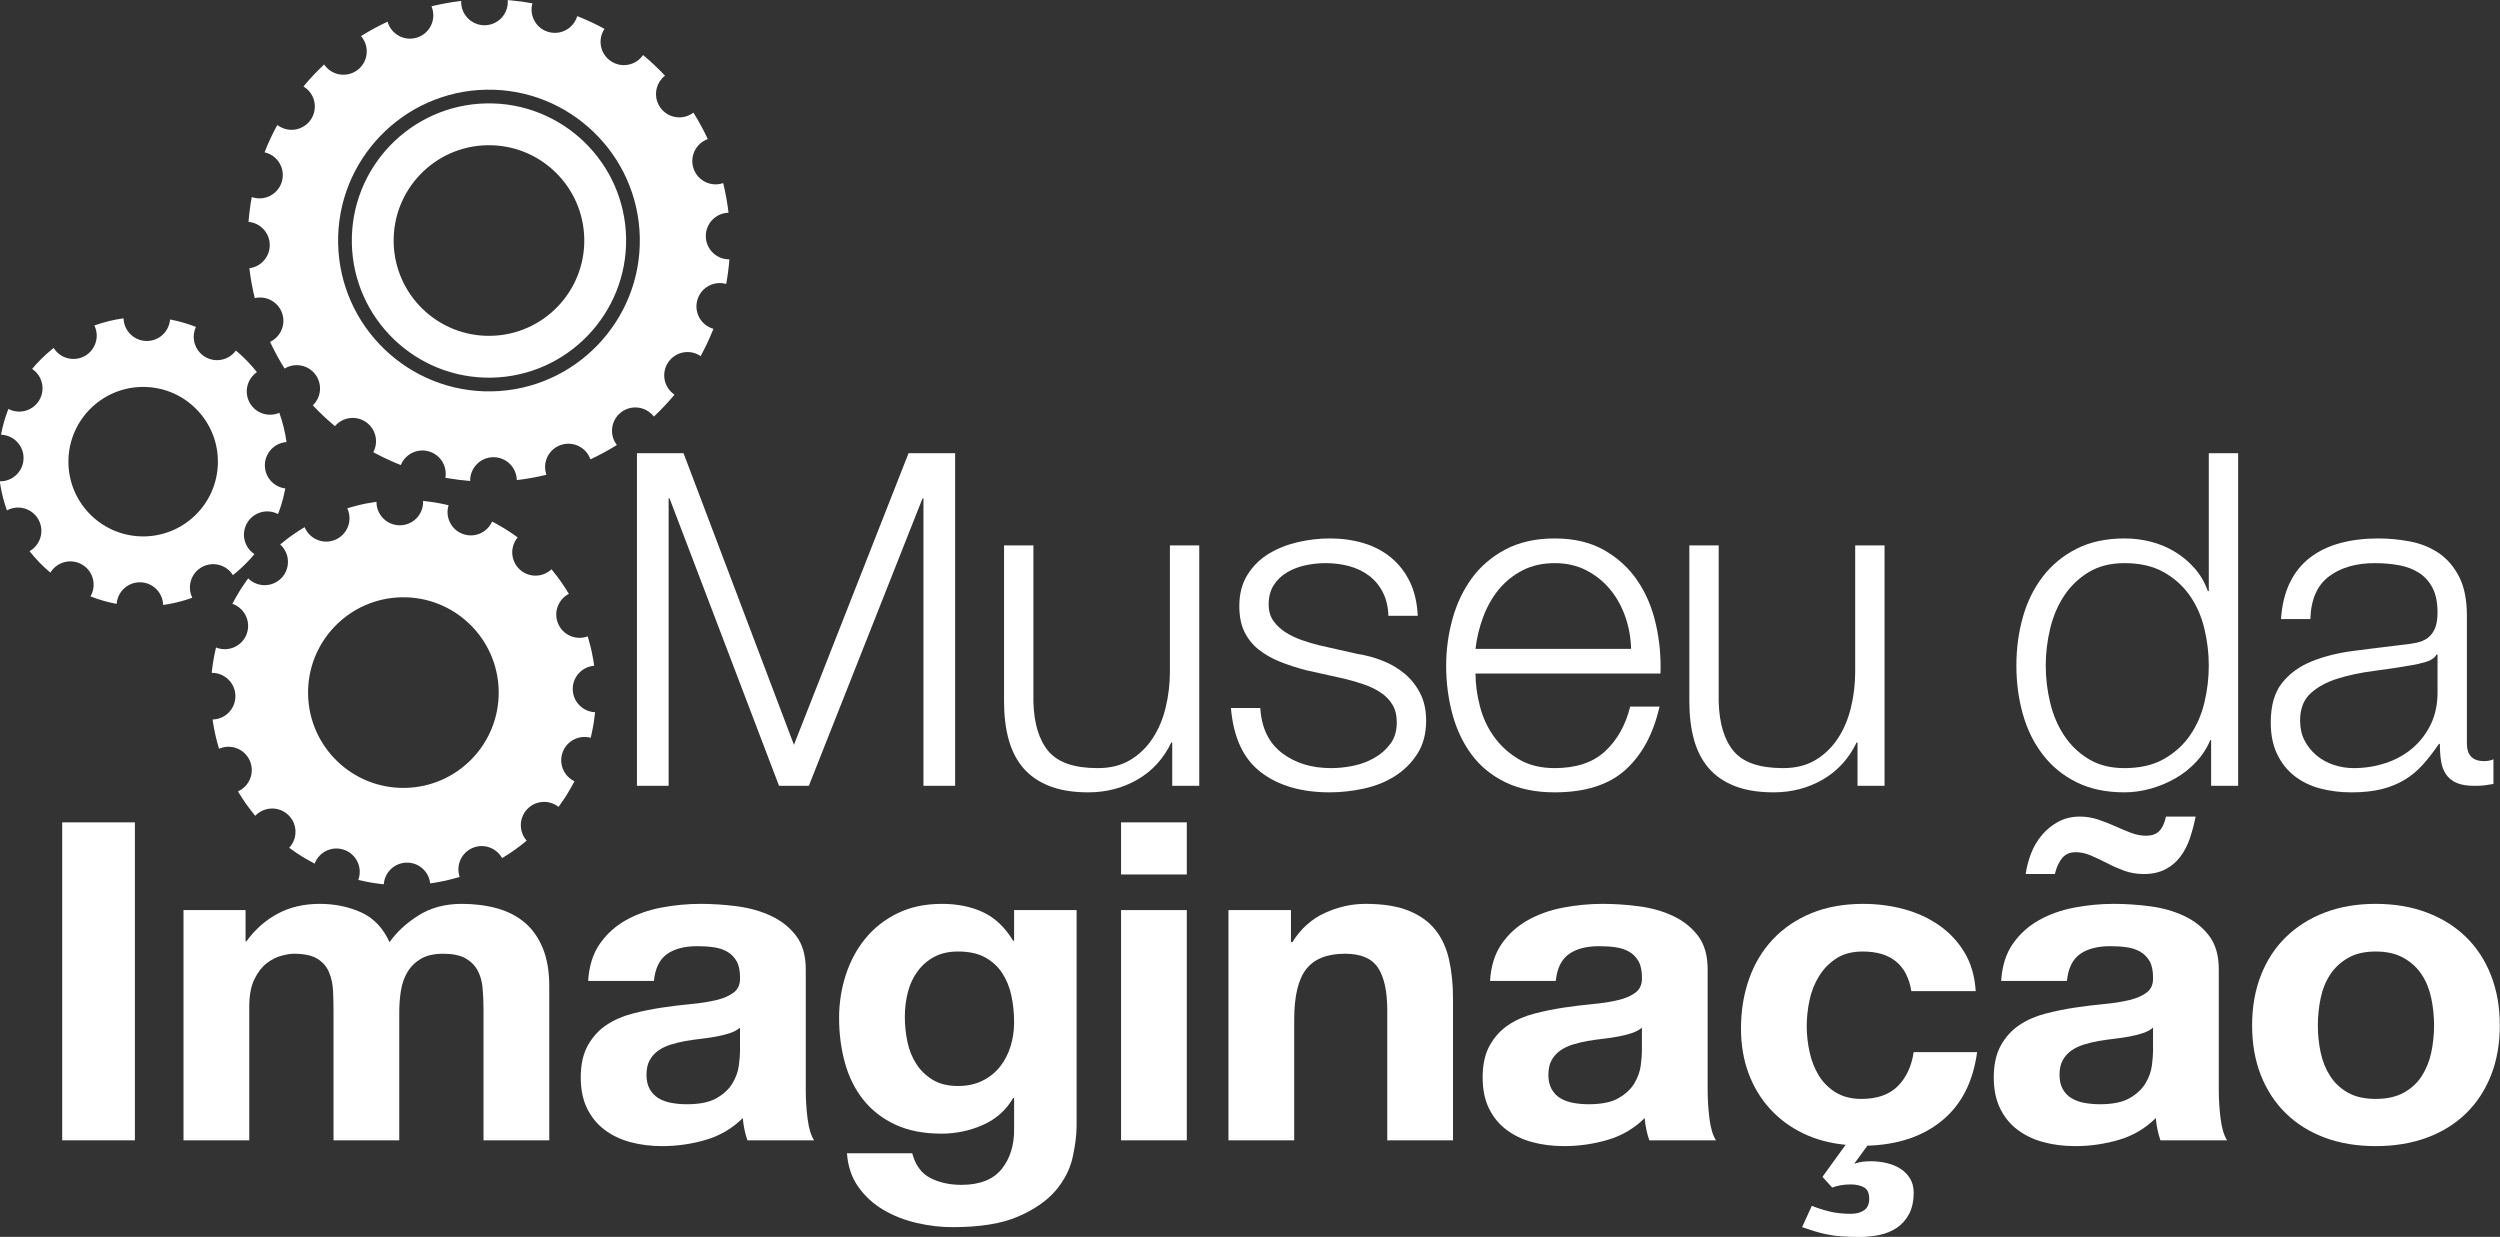
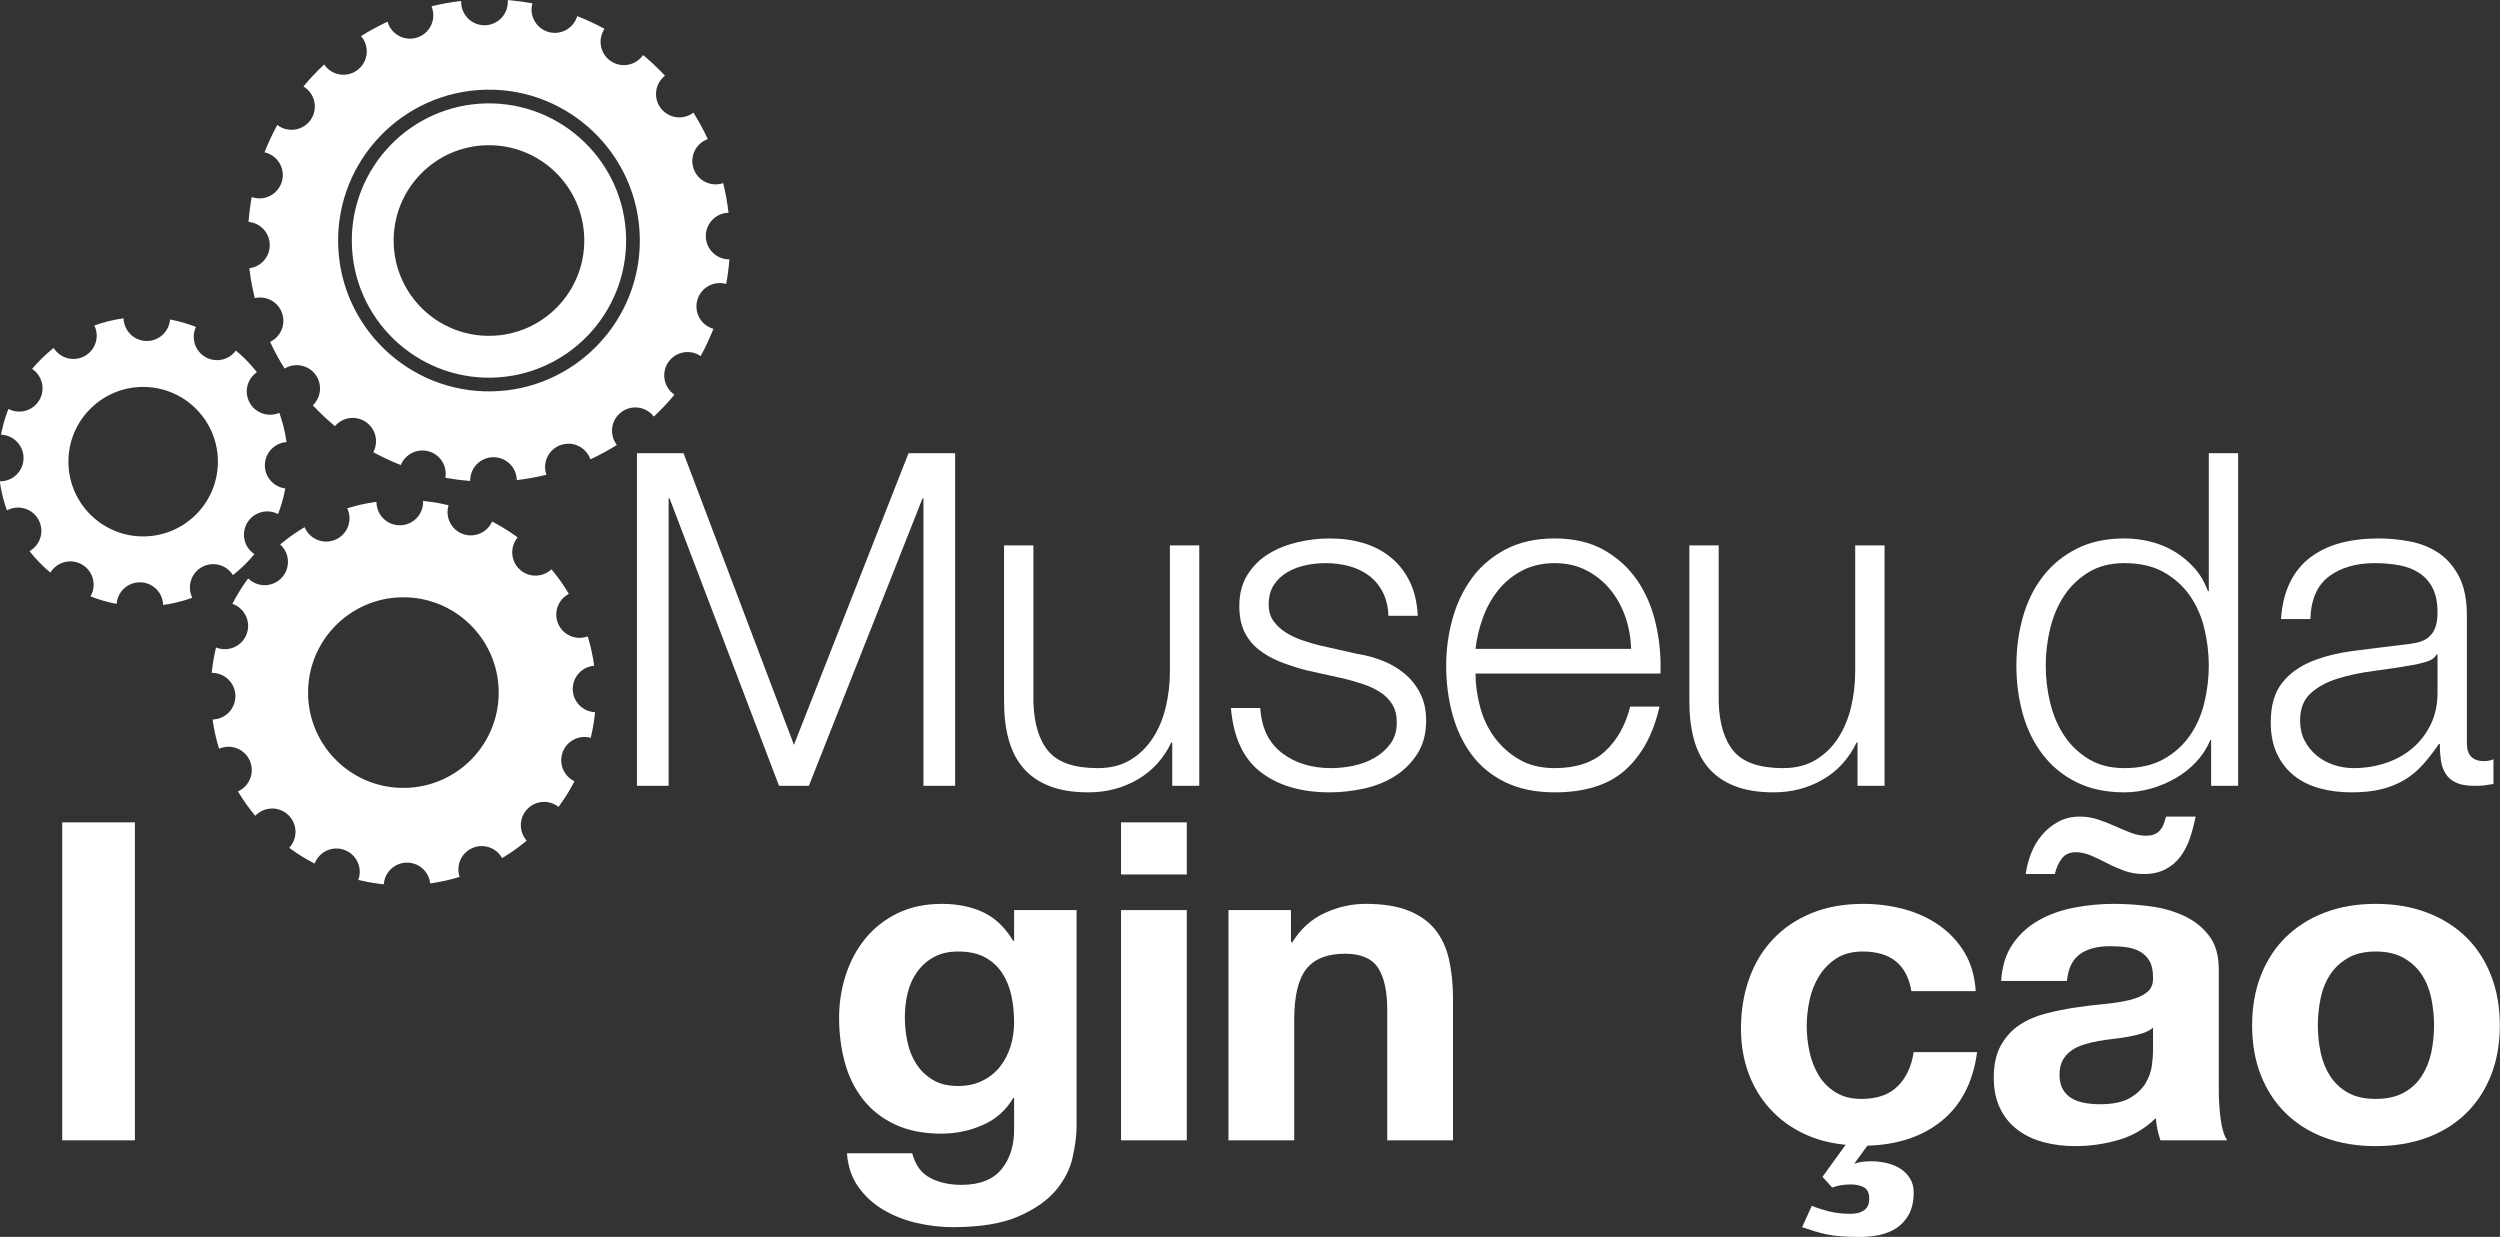
<svg xmlns="http://www.w3.org/2000/svg" xml:space="preserve" width="289.854mm" height="143.404mm" version="1.1" style="shape-rendering:geometricPrecision; text-rendering:geometricPrecision; image-rendering:optimizeQuality; fill-rule:evenodd; clip-rule:evenodd" viewBox="0 0 28985.4 14340.4">
  <rect x="0" y="0" width="28985.4" height="14340.4" fill="#333333" stroke="none" />
  <defs>
    <style type="text/css"> .fil0 {fill:white;fill-rule:nonzero} </style>
  </defs>
  <g id="Camada_x0020_1">
    <g id="_2746120879424">
      <polygon class="fil0" points="721.24,13221.12 1564,13221.12 1564,9534.66 721.24,9534.66 " />
-       <path class="fil0" d="M2846.93 10551.76l0 361.46 10.75 0c100.14,-137.62 220.91,-244.4 362.35,-320.15 141.31,-75.67 303.28,-113.55 485.8,-113.55 175.29,0 335.49,32.77 480.45,98.1 144.92,65.41 254.95,180.7 330.09,345.94 82.27,-116.98 194.1,-220.24 335.49,-309.78 141.32,-89.5 308.68,-134.26 501.93,-134.26 146.69,0 282.65,17.25 407.96,51.64 125.23,34.43 232.58,89.54 322.05,165.17 89.46,75.81 159.24,174.81 209.37,296.9 50.09,122.23 75.14,269.38 75.14,441.47l0 1786.42 -762.25 0 0 -1512.77c0,-89.5 -3.59,-173.78 -10.72,-252.98 -7.23,-79.17 -26.85,-147.96 -59.05,-206.55 -32.21,-58.49 -79.7,-104.95 -142.24,-139.39 -62.66,-34.4 -147.64,-51.64 -254.99,-51.64 -107.35,0 -194.17,19.82 -260.32,59.37 -66.28,39.62 -118.11,91.27 -155.71,154.91 -37.57,63.67 -62.66,136.02 -75.14,216.82 -12.6,80.91 -18.77,162.62 -18.77,245.24l0 1486.99 -762.25 0 0 -1497.32c0,-79.1 -1.87,-157.44 -5.36,-234.91 -3.64,-77.44 -18.84,-148.8 -45.65,-214.29 -26.85,-65.33 -71.62,-117.82 -134.2,-157.44 -62.65,-39.55 -154.83,-59.37 -276.45,-59.37 -35.83,0 -83.22,7.72 -142.25,23.21 -59.05,15.49 -116.35,44.8 -171.77,87.81 -55.52,43.08 -102.92,105.02 -142.26,185.88 -39.41,80.89 -59.03,186.69 -59.03,317.5l0 1548.93 -762.28 0 0 -2669.36 719.31 0z" />
-       <path class="fil0" d="M8579.88 11914.82c-32.21,27.63 -72.5,49.12 -120.8,64.57 -48.33,15.51 -100.22,28.39 -155.64,38.73 -55.56,10.29 -113.67,18.95 -174.48,25.82 -60.89,6.92 -121.68,15.49 -182.53,25.79 -57.26,10.34 -113.63,24.13 -169.05,41.31 -55.57,17.26 -103.86,40.5 -144.96,69.72 -41.17,29.27 -74.29,66.31 -99.31,110.97 -25.08,44.77 -37.57,101.61 -37.57,170.4 0,65.4 12.49,120.54 37.57,165.23 25.02,44.81 59.06,80.01 101.99,105.81 42.93,25.85 93.03,43.95 150.32,54.21 57.19,10.34 116.24,15.53 177.13,15.53 150.28,0 266.56,-24.06 348.93,-72.29 82.27,-48.19 143.09,-105.86 182.49,-172.95 39.37,-67.12 63.5,-135.09 72.5,-203.96 8.89,-68.79 13.41,-123.92 13.41,-165.24l0 -273.65zm-1760.72 -542.07c10.76,-172.12 55.46,-314.96 134.23,-428.56 78.67,-113.59 178.9,-204.71 300.61,-273.64 121.6,-68.83 258.51,-117.87 410.63,-147.11 152.05,-29.21 305.05,-43.92 458.96,-43.92 139.6,0 280.88,9.52 424.08,28.39 143.08,18.98 273.75,55.95 391.86,111.02 118.11,55.07 214.74,131.66 289.88,229.73 75.14,98.08 112.71,228.11 112.71,389.82l0 1388.88c0,120.56 7.13,235.84 21.49,345.95 14.25,110.16 39.33,192.79 75.14,247.81l-773.01 0c-14.32,-41.3 -25.96,-83.42 -34.89,-126.5 -8.96,-43 -15.24,-86.89 -18.77,-131.66 -121.7,120.51 -264.86,204.86 -429.43,252.98 -164.68,48.19 -332.85,72.29 -504.62,72.29 -132.39,0 -255.9,-15.46 -370.34,-46.51 -114.58,-30.96 -214.74,-79.08 -300.64,-144.53 -85.86,-65.36 -153,-147.98 -201.29,-247.82 -48.33,-99.76 -72.46,-218.5 -72.46,-356.27 0,-151.41 27.65,-276.18 83.22,-374.3 55.42,-98.1 126.96,-176.35 214.7,-234.94 87.63,-58.46 187.89,-102.35 300.6,-131.66 112.71,-29.21 226.31,-52.46 340.85,-69.67 114.51,-17.23 227.23,-31.02 338.21,-41.32 110.88,-10.33 209.34,-25.82 295.2,-46.46 85.91,-20.67 153.85,-50.73 204.02,-90.35 50.06,-39.55 73.3,-97.22 69.78,-172.95 0,-79.17 -13.41,-142 -40.26,-188.51 -26.84,-46.45 -62.65,-82.61 -107.38,-108.39 -44.77,-25.8 -96.63,-43.01 -155.65,-51.65 -59.05,-8.55 -122.62,-12.91 -190.57,-12.91 -150.32,0 -268.39,30.96 -354.29,92.94 -85.87,61.96 -136.03,165.22 -150.32,309.82l-762.25 0z" />
      <path class="fil0" d="M11392.64 12529.26c82.31,-41.31 150.32,-96.35 203.98,-165.21 53.69,-68.79 93.94,-147.13 120.79,-234.94 26.85,-87.74 40.29,-179.78 40.29,-276.23 0,-110.11 -10.76,-214.28 -32.25,-312.35 -21.48,-98.11 -57.25,-185 -107.35,-260.73 -50.16,-75.71 -116.31,-135.93 -198.61,-180.71 -82.37,-44.73 -186.09,-67.12 -311.33,-67.12 -107.38,0 -199.53,20.63 -276.43,61.94 -77.01,41.32 -141.47,97.29 -193.29,167.82 -51.93,70.56 -89.46,151.49 -112.71,242.67 -23.32,91.2 -34.89,186.73 -34.89,286.57 0,96.33 9.8,191.87 29.53,286.52 19.61,94.68 53.69,179.91 101.98,255.56 48.3,75.81 111.8,137.72 190.54,185.84 78.67,48.33 177.16,72.36 295.27,72.36 107.35,0 202.14,-20.67 284.48,-61.99zm1044.08 888.05c-30.44,137.66 -95.77,265.88 -195.93,384.63 -100.22,118.78 -245.18,219.45 -434.8,302.08 -189.72,82.61 -443.79,123.86 -762.24,123.86 -136.07,0 -274.71,-16.37 -416.03,-49.05 -141.4,-32.72 -270.23,-83.46 -386.51,-152.28 -116.31,-68.9 -212.93,-157.47 -289.84,-265.91 -77.01,-108.41 -120.79,-238.38 -131.52,-389.8l756.85 0c35.78,137.63 105.55,233.15 209.38,286.57 103.71,53.3 223.59,80.01 359.65,80.01 214.7,0 371.23,-61.95 469.69,-185.89 98.39,-123.85 145.81,-280.59 142.28,-469.78l0 -351.13 -10.76 0c-82.38,141.16 -199.53,245.25 -351.62,312.35 -152.15,67.11 -312.27,100.69 -480.41,100.69 -207.57,0 -386.5,-35.21 -536.82,-105.83 -150.28,-70.53 -273.76,-166.91 -370.35,-289.14 -96.62,-122.17 -167.35,-265.01 -212.09,-428.56 -44.76,-163.41 -67.06,-336.38 -67.06,-518.9 0,-172.05 25.89,-338.14 77.82,-498.19 51.86,-160.1 127.92,-301.17 228.14,-423.4 100.16,-122.1 224.55,-219.43 373.07,-291.72 148.48,-72.28 319.4,-108.4 512.65,-108.4 182.5,0 342.62,32.77 480.42,98.1 137.76,65.41 253.15,175.55 346.25,330.41l10.76 0 0 -356.27 724.64 0 0 2498.94c0,106.78 -15.24,228.88 -45.62,366.61z" />
      <path class="fil0" d="M13759.89 10551.76l0 2669.36 -762.28 0 0 -2669.36 762.28 0zm-762.28 -413.03l0 -604.06 762.28 0 0 604.06 -762.28 0z" />
      <path class="fil0" d="M14967.61 10551.76l0 371.8 16.16 0c96.59,-154.91 221.83,-267.62 375.71,-338.21 153.84,-70.52 311.36,-105.83 472.4,-105.83 204.01,0 371.16,26.7 501.86,80.04 130.57,53.34 233.54,127.35 308.65,222 75.25,94.72 127.99,209.98 158.43,345.93 30.34,135.96 45.58,286.57 45.58,451.74l0 1641.89 -762.21 0 0 -1507.63c0,-220.24 -35.81,-384.66 -107.42,-493.07 -71.58,-108.44 -198.51,-162.63 -381.04,-162.63 -207.64,0 -357.96,59.37 -450.95,178.12 -93.06,118.78 -139.53,314.11 -139.53,586.03l0 1399.18 -762.28 0 0 -2669.36 724.64 0z" />
-       <path class="fil0" d="M19036.48 11914.82c-32.21,27.63 -72.49,49.12 -120.79,64.57 -48.3,15.51 -100.22,28.39 -155.68,38.73 -55.53,10.29 -113.67,18.95 -174.45,25.82 -60.92,6.92 -121.71,15.49 -182.53,25.79 -57.25,10.34 -113.63,24.13 -169.08,41.31 -55.53,17.26 -103.83,40.5 -144.92,69.72 -41.17,29.27 -74.3,66.31 -99.31,110.97 -25.08,44.77 -37.57,101.61 -37.57,170.4 0,65.4 12.49,120.54 37.57,165.23 25.01,44.81 59.02,80.01 101.99,105.81 42.97,25.85 93.02,43.95 150.28,54.21 57.22,10.34 116.28,15.53 177.2,15.53 150.28,0 266.52,-24.06 348.86,-72.29 82.31,-48.19 143.09,-105.86 182.53,-172.95 39.33,-67.12 63.46,-135.09 72.46,-203.96 8.89,-68.79 13.44,-123.92 13.44,-165.24l0 -273.65zm-1760.68 -542.07c10.69,-172.12 55.39,-314.96 134.16,-428.56 78.71,-113.59 178.93,-204.71 300.64,-273.64 121.6,-68.83 258.48,-117.87 410.6,-147.11 152.12,-29.21 305.08,-43.92 459,-43.92 139.56,0 280.88,9.52 424.07,28.39 143.09,18.98 273.76,55.95 391.87,111.02 118.07,55.07 214.7,131.66 289.84,229.73 75.18,98.08 112.71,228.11 112.71,389.82l0 1388.88c0,120.56 7.16,235.84 21.49,345.95 14.25,110.16 39.33,192.79 75.17,247.81l-773 0c-14.33,-41.3 -26.04,-83.42 -34.89,-126.5 -8.96,-43 -15.28,-86.89 -18.81,-131.66 -121.67,120.51 -264.86,204.86 -429.4,252.98 -164.67,48.19 -332.81,72.29 -504.57,72.29 -132.47,0 -255.94,-15.46 -370.42,-46.51 -114.58,-30.96 -214.74,-79.08 -300.6,-144.53 -85.94,-65.36 -152.97,-147.98 -201.33,-247.82 -48.3,-99.76 -72.46,-218.5 -72.46,-356.27 0,-151.41 27.69,-276.18 83.22,-374.3 55.45,-98.1 126.96,-176.35 214.7,-234.94 87.7,-58.46 187.92,-102.35 300.6,-131.66 112.75,-29.21 226.34,-52.46 340.89,-69.67 114.47,-17.23 227.22,-31.02 338.21,-41.32 110.84,-10.33 209.3,-25.82 295.24,-46.46 85.86,-20.67 153.81,-50.73 203.94,-90.35 50.09,-39.55 73.34,-97.22 69.81,-172.95 0,-79.17 -13.44,-142 -40.29,-188.51 -26.81,-46.45 -62.65,-82.61 -107.31,-108.39 -44.84,-25.8 -96.66,-43.01 -155.72,-51.65 -59.02,-8.55 -122.62,-12.91 -190.57,-12.91 -150.28,0 -268.36,30.96 -354.29,92.94 -85.87,61.96 -136.03,165.22 -150.29,309.82l-762.21 0z" />
      <path class="fil0" d="M21596.94 11031.97c-121.64,0 -223.62,26.7 -305.93,80.01 -82.37,53.41 -149.47,122.23 -201.29,206.55 -51.97,84.38 -88.58,177.3 -110.07,278.77 -21.48,101.6 -32.17,202.31 -32.17,302.08 0,96.37 10.69,194.48 32.17,294.28 21.49,99.87 56.38,190.22 104.67,271.04 48.33,80.93 113.56,147.18 195.97,198.82 82.27,51.58 182.53,77.44 300.6,77.44 182.49,0 322.9,-49.08 421.39,-147.18 98.36,-98.07 160.13,-229.73 185.18,-394.97l735.4 0c-46.53,344.25 -181.68,608.47 -405.27,792.59 -223.7,184.15 -512.66,281.37 -866.92,291.64l-150.32 206.55 10.76 0c42.93,-17.25 103.75,-25.78 182.49,-25.78 60.82,0 120.76,6.81 179.81,20.63 59.09,13.69 111.8,35.21 158.37,64.53 46.46,29.2 84.03,67.12 112.71,113.59 28.64,46.5 42.97,100.68 42.97,162.62 0,99.81 -17.96,183.3 -53.7,250.44 -35.8,67.1 -83.18,120.44 -142.24,160.06 -59.02,39.46 -126.11,67.09 -201.29,82.61 -75.14,15.45 -152.12,23.18 -230.82,23.18 -85.87,0 -159.28,-2.54 -220.07,-7.73 -60.92,-5.18 -115.42,-12.91 -163.79,-23.25 -48.3,-10.26 -94.83,-22.36 -139.52,-36.12 -44.81,-13.83 -92.19,-29.28 -142.24,-46.49l112.74 -247.79c57.15,24.02 123.41,45.58 198.58,64.55 75.18,18.84 159.21,28.4 252.31,28.4 64.42,0 116.24,-13.79 155.68,-41.31 39.33,-27.62 59.02,-72.27 59.02,-134.25 0,-65.4 -20.6,-109.34 -61.74,-131.66 -41.17,-22.44 -92.18,-33.52 -152.96,-33.52 -78.78,0 -150.32,11.97 -214.74,36.12l-112.74 -123.92 268.42 -371.73c-182.52,-17.28 -348.08,-62.01 -496.5,-134.26 -148.59,-72.28 -276.5,-167.82 -383.85,-286.56 -107.32,-118.78 -189.73,-256.4 -246.95,-413.03 -57.25,-156.64 -85.86,-327.88 -85.86,-513.76 0,-206.47 31.25,-398.35 93.94,-575.66 62.55,-177.23 154.73,-330.48 276.44,-459.52 121.67,-129.09 270.19,-229.77 445.56,-302.06 175.29,-72.28 375.74,-108.4 601.24,-108.4 164.53,0 322.89,20.67 475.01,61.98 152.05,41.24 288.04,104.1 407.99,188.42 119.84,84.37 217.41,189.33 292.56,314.96 75.14,125.69 118.11,274.49 128.83,446.61l-746.12 0c-50.2,-306.31 -238.09,-459.52 -563.71,-459.52z" />
      <path class="fil0" d="M24962.65 11914.82c-32.2,27.63 -72.49,49.12 -120.79,64.57 -48.29,15.51 -100.26,28.39 -155.71,38.73 -55.5,10.29 -113.63,18.95 -174.45,25.82 -60.89,6.92 -121.71,15.49 -182.49,25.79 -57.29,10.34 -113.67,24.13 -169.13,41.31 -55.49,17.26 -103.78,40.5 -144.88,69.72 -41.21,29.27 -74.33,66.31 -99.31,110.97 -25.08,44.77 -37.57,101.61 -37.57,170.4 0,65.4 12.49,120.54 37.57,165.23 24.98,44.81 59.02,80.01 101.99,105.81 42.93,25.85 93.03,43.95 150.28,54.21 57.22,10.34 116.28,15.53 177.17,15.53 150.32,0 266.56,-24.06 348.9,-72.29 82.26,-48.19 143.08,-105.86 182.52,-172.95 39.3,-67.12 63.47,-135.09 72.43,-203.96 8.92,-68.79 13.47,-123.92 13.47,-165.24l0 -273.65zm-107.38 -1781.24c-82.34,0 -158.36,-12.91 -228.14,-38.7 -69.78,-25.86 -136.03,-55.07 -198.62,-87.8 -62.65,-32.67 -124.35,-61.95 -185.17,-87.78 -60.92,-25.82 -119.94,-38.7 -177.16,-38.7 -68.02,0 -120.76,23.22 -158.37,69.64 -37.57,46.5 -65.33,107.64 -83.18,183.34l-338.21 0c10.72,-79.16 31.29,-158.25 61.77,-237.52 30.34,-79.1 72.43,-150.53 126.12,-214.28 53.73,-63.64 117.19,-115.25 190.61,-154.83 73.3,-39.55 156.49,-59.41 249.55,-59.41 71.54,0 141.36,11.22 209.37,33.55 67.91,22.43 134.17,48.22 198.62,77.43 64.42,29.32 126.15,55.11 185.17,77.44 59.06,22.47 117.16,33.58 174.45,33.58 64.45,0 114.51,-17.22 150.35,-51.65 35.7,-34.36 62.55,-91.12 80.51,-170.35l343.57 0c-17.96,89.57 -40.29,173.85 -67.1,252.97 -26.85,79.24 -63.61,149.72 -110.07,211.67 -46.56,61.98 -104.67,111.02 -174.45,147.18 -69.78,36.12 -152.96,54.22 -249.62,54.22zm-1653.29 1239.17c10.65,-172.12 55.38,-314.96 134.16,-428.56 78.67,-113.59 178.93,-204.71 300.63,-273.64 121.61,-68.83 258.48,-117.87 410.6,-147.11 152.12,-29.21 305.08,-43.92 459,-43.92 139.56,0 280.88,9.52 424.08,28.39 143.08,18.98 273.75,55.95 391.83,111.02 118.07,55.07 214.73,131.66 289.84,229.73 75.17,98.08 112.75,228.11 112.75,389.82l0 1388.88c0,120.56 7.16,235.84 21.48,345.95 14.25,110.16 39.33,192.79 75.18,247.81l-773.01 0c-14.32,-41.3 -26.03,-83.42 -34.89,-126.5 -9,-43 -15.27,-86.89 -18.8,-131.66 -121.68,120.51 -264.87,204.86 -429.4,252.98 -164.68,48.19 -332.81,72.29 -504.62,72.29 -132.43,0 -255.9,-15.46 -370.41,-46.51 -114.55,-30.96 -214.74,-79.08 -300.57,-144.53 -85.94,-65.36 -152.96,-147.98 -201.33,-247.82 -48.3,-99.76 -72.46,-218.5 -72.46,-356.27 0,-151.41 27.69,-276.18 83.18,-374.3 55.46,-98.1 127,-176.35 214.74,-234.94 87.66,-58.46 187.92,-102.35 300.6,-131.66 112.71,-29.21 226.31,-52.46 340.86,-69.67 114.51,-17.23 227.25,-31.02 338.2,-41.32 110.88,-10.33 209.34,-25.82 295.28,-46.46 85.83,-20.67 153.81,-50.73 203.94,-90.35 50.09,-39.55 73.34,-97.22 69.81,-172.95 0,-79.17 -13.47,-142 -40.28,-188.51 -26.81,-46.45 -62.69,-82.61 -107.35,-108.39 -44.81,-25.8 -96.63,-43.01 -155.68,-51.65 -59.02,-8.55 -122.63,-12.91 -190.57,-12.91 -150.32,0 -268.4,30.96 -354.3,92.94 -85.87,61.96 -136.03,165.22 -150.28,309.82l-762.21 0z" />
      <path class="fil0" d="M26905.75 12201.39c21.49,101.6 58.14,192.87 110.07,273.65 51.82,80.93 120.79,145.45 206.66,193.64 85.9,48.26 193.25,72.28 322.05,72.28 128.83,0 237.07,-24.02 324.8,-72.28 87.63,-48.19 157.41,-112.71 209.34,-193.64 51.82,-80.78 88.58,-172.05 110.07,-273.65 21.41,-101.5 32.17,-205.64 32.17,-312.35 0,-106.69 -10.76,-211.67 -32.17,-314.96 -21.49,-103.26 -58.25,-194.42 -110.07,-273.62 -51.93,-79.16 -121.71,-143.68 -209.34,-193.63 -87.73,-49.85 -195.97,-74.86 -324.8,-74.86 -128.8,0 -236.15,25.01 -322.05,74.86 -85.87,49.95 -154.84,114.47 -206.66,193.63 -51.93,79.2 -88.58,170.36 -110.07,273.62 -21.48,103.29 -32.17,208.27 -32.17,314.96 0,106.71 10.69,210.85 32.17,312.35zm-692.43 -893.21c67.91,-173.73 164.54,-321.75 289.84,-444 125.24,-122.16 275.52,-216.88 450.96,-283.98 175.3,-67.14 372.11,-100.68 590.41,-100.68 218.26,0 416.06,33.54 593.19,100.68 177.17,67.1 328.26,161.82 453.61,283.98 125.23,122.25 221.82,270.27 289.84,444 67.98,173.83 101.99,367.5 101.99,580.86 0,213.46 -34.01,406.22 -101.99,578.27 -68.02,172.15 -164.61,319.3 -289.84,441.47 -125.35,122.2 -276.44,216 -453.61,281.38 -177.13,65.33 -374.93,98.07 -593.19,98.07 -218.3,0 -415.11,-32.74 -590.41,-98.07 -175.44,-65.38 -325.72,-159.18 -450.96,-281.38 -125.3,-122.17 -221.93,-269.32 -289.84,-441.47 -68.01,-172.05 -101.99,-364.81 -101.99,-578.27 0,-213.36 33.98,-407.03 101.99,-580.86z" />
      <path class="fil0" d="M2526.12 5374.68c-12.14,478.44 -409.87,856.47 -888.35,844.34 -478.46,-12.17 -856.49,-409.89 -844.35,-888.37 12.15,-478.47 409.9,-856.47 888.36,-844.33 478.46,12.13 856.5,409.89 844.34,888.36zm-830.65 -1421.24c-144.49,-3.66 -259.24,-120.12 -263.01,-262.92 -115.39,15.84 -228.76,43.88 -338.37,83.08 62.47,128.37 14.48,284.55 -111.89,354.5 -126.43,69.93 -284.29,27.66 -359.89,-93.52 -6.3,4.98 -12.71,9.78 -18.95,14.86 -1.52,1.19 -3.02,2.46 -4.53,3.7 -82.39,67.34 -158.33,142.35 -226.64,224.05 119.15,79.02 156.98,238.19 83.31,362.62 -73.59,124.35 -231.16,167.78 -357.69,101.56 -2.93,7.52 -6.06,15 -8.89,22.55 -0.66,1.69 -1.25,3.42 -1.88,5.08 -14.47,39.05 -27.5,78.59 -39.04,118.56 -0.14,0.57 -0.32,1.13 -0.5,1.73 -5.26,18.35 -10.12,36.8 -14.76,55.32 -0.88,3.49 -1.79,6.98 -2.64,10.51 -3.78,15.49 -7.23,31.01 -10.56,46.6 -1.54,7.24 -3.12,14.47 -4.56,21.73 -1.1,5.58 -2.06,11.15 -3.1,16.73 148.14,5.01 264.87,128.44 261.11,276.93 -3.78,148.59 -126.82,266.06 -275.21,263.35 2.92,21.51 6.3,42.93 10.05,64.2 2.59,14.54 5.55,28.96 8.51,43.43 1.3,6.31 2.41,12.73 3.78,19.01 3.99,18.52 8.42,36.94 13.03,55.28 0.6,2.37 1.11,4.77 1.71,7.13 0.02,0.07 0.03,0.1 0.03,0.1 4.69,18.24 9.77,36.34 15.05,54.37 0.03,0.17 0.07,0.32 0.12,0.46 1.06,3.59 2.08,7.23 3.16,10.83 4.52,15.06 9.38,30.05 14.32,44.98 2.41,7.23 4.78,14.46 7.29,21.66 1.82,5.25 3.8,10.47 5.67,15.73 130.3,-70.73 293.47,-23.35 365.39,106.57 71.87,129.9 25.47,293.13 -103.44,366.08 71.8,91.02 152.67,174.63 241.61,249.06 76.61,-126.79 241.19,-168.48 368.95,-92.85 127.72,75.6 170.35,239.89 96.13,368.06 48.42,18.87 97.59,35.77 147.52,50.12 0.95,0.25 1.89,0.57 2.84,0.82 18.37,5.25 36.83,10.09 55.37,14.71 3.47,0.84 6.93,1.73 10.4,2.57 15.85,3.85 31.78,7.34 47.72,10.73 6.9,1.44 13.77,2.89 20.69,4.27 6.2,1.23 12.43,2.29 18.66,3.45 10.66,-142.77 131.34,-253.61 276.05,-249.91 144.37,3.64 259.09,119.98 263.01,262.65 7.4,-1.03 14.71,-2.33 22.09,-3.49 13.18,-1.98 26.37,-3.92 39.47,-6.25 41.58,-7.37 82.86,-16.37 123.76,-26.85 0.88,-0.24 1.78,-0.45 2.66,-0.67 18.56,-4.79 37.01,-10.01 55.39,-15.41 3.35,-0.99 6.7,-1.98 10.03,-3 15.7,-4.73 31.27,-9.77 46.79,-14.96 6.61,-2.22 13.23,-4.41 19.81,-6.74 6,-2.08 11.95,-4.34 17.92,-6.49 -63.05,-128.51 -15.12,-285.22 111.53,-355.28 126.24,-69.89 283.83,-27.8 359.55,92.99 5.5,-4.34 11.09,-8.57 16.52,-12.98 2.91,-2.33 5.76,-4.73 8.64,-7.09 14.86,-12.24 29.56,-24.62 44.01,-37.36 0.12,-0.11 0.26,-0.25 0.38,-0.35 64.55,-56.98 124.67,-118.92 179.84,-185.14 -119.6,-78.88 -157.65,-238.37 -83.87,-363.01 73.48,-124.14 230.7,-167.64 357.14,-101.81 2.53,-6.46 5.19,-12.88 7.61,-19.37 1.37,-3.63 2.67,-7.3 4,-10.93 6.57,-17.93 12.94,-35.95 18.89,-54.08 0.1,-0.32 0.21,-0.64 0.3,-0.96 22.67,-69.21 40.56,-139.91 54.1,-211.52 -136.61,-16.65 -240.79,-134.66 -237.22,-275.06 3.55,-140.44 113.69,-253.05 251.03,-262.68 -15.9,-115.71 -44.01,-229.41 -83.38,-339.34 -126.26,54.79 -275.84,5.79 -343.85,-117.09 -68.06,-122.97 -30.04,-275.9 83.62,-353.73 -3.2,-4.05 -6.31,-8.15 -9.55,-12.2 -5.55,-6.95 -11.22,-13.8 -16.87,-20.64 -9.26,-11.15 -18.55,-22.26 -28.08,-33.16 -3.45,-3.95 -6.92,-7.8 -10.35,-11.68 -0.3,-0.32 -0.61,-0.63 -0.9,-0.95 -11.35,-12.77 -22.82,-25.44 -34.56,-37.82 -1.27,-1.34 -2.56,-2.64 -3.83,-3.98 -2.62,-2.76 -5.35,-5.44 -8.02,-8.15 -11.3,-11.72 -22.63,-23.36 -34.23,-34.72 -31.03,-30.23 -63.35,-59.44 -97.06,-87.49 -81.02,111.55 -235.13,145.21 -356.18,73.59 -120.95,-71.61 -165.58,-222.71 -106.97,-347.38 -4.87,-1.9 -9.68,-3.88 -14.57,-5.75 -8.2,-3.14 -16.44,-6.14 -24.67,-9.13 -13.72,-4.98 -27.49,-9.88 -41.35,-14.5 -4.92,-1.66 -9.86,-3.21 -14.79,-4.8 -16.67,-5.4 -33.39,-10.62 -50.23,-15.49 -2.35,-0.7 -4.72,-1.34 -7.09,-2.01 -18.92,-5.4 -37.93,-10.51 -57.04,-15.24 -0.76,-0.18 -1.52,-0.35 -2.26,-0.53 -20.26,-4.97 -40.62,-9.59 -61.07,-13.83 -0.42,-0.07 -0.83,-0.17 -1.27,-0.24 -8.56,-1.77 -17.19,-3.18 -25.77,-4.84 -11.12,142.35 -131.59,252.73 -275.98,249.06z" />
      <path class="fil0" d="M5781.85 8009.3c11.47,610.19 -473.92,1114.24 -1084.19,1125.71 -610.23,11.5 -1114.25,-473.92 -1125.75,-1084.16 -11.46,-610.27 473.96,-1114.25 1084.19,-1125.75 610.24,-11.46 1114.25,473.92 1125.75,1084.2zm-876.3 -2194.32c2.83,149.26 -115.92,272.59 -265.18,275.38 -149.26,2.79 -272.56,-115.92 -275.38,-265.22 -0.03,-2.47 0.21,-4.83 0.25,-7.3 -39.05,5.5 -78.03,11.92 -116.81,19.44 -0.56,0.1 -1.09,0.21 -1.65,0.35 -12.03,2.33 -24.03,4.83 -36.06,7.37 -5.75,1.24 -11.5,2.51 -17.21,3.74 -6.78,1.52 -13.51,3.04 -20.22,4.59 -11.04,2.57 -22.08,5.15 -33.05,7.9 -1.45,0.35 -2.86,0.71 -4.27,1.09 -37.11,9.28 -73.87,19.58 -110.42,30.73 1.09,2.22 2.33,4.31 3.32,6.56 60.46,136.49 -1.2,296.16 -137.69,356.63 -136.49,60.46 -296.16,-1.2 -356.63,-137.69 -1.02,-2.26 -1.69,-4.55 -2.64,-6.81 -45.79,27.3 -90.66,56.2 -134.5,86.71 -2.57,1.84 -5.16,3.64 -7.74,5.43 -7.64,5.37 -15.19,10.83 -22.77,16.3 -6.89,4.98 -13.75,9.99 -20.56,15.03 -3.24,2.4 -6.45,4.83 -9.66,7.23 -30.19,22.69 -59.75,46.15 -88.73,70.28 1.86,1.62 3.81,3.07 5.61,4.76 108.64,102.41 113.76,273.47 11.35,382.13 -102.38,108.65 -273.46,113.73 -382.12,11.36 -1.82,-1.7 -3.35,-3.57 -5.12,-5.33 -4.34,5.89 -8.69,11.75 -12.98,17.64 -0.96,1.34 -1.94,2.68 -2.89,4.06 -8.41,11.67 -16.73,23.42 -24.9,35.27 -0.11,0.18 -0.21,0.32 -0.32,0.46 -7.72,11.22 -15.31,22.47 -22.82,33.8 -1.89,2.93 -3.82,5.78 -5.71,8.68 -5.14,7.83 -10.18,15.7 -15.22,23.6 -4.79,7.51 -9.55,15.06 -14.25,22.65 -2.05,3.28 -4.09,6.59 -6.13,9.91 -27.87,45.54 -54.05,92.04 -78.57,139.35 2.36,0.81 4.72,1.37 7.05,2.22 139.85,52.28 210.85,208 158.61,347.87 -52.24,139.81 -207.99,210.82 -347.82,158.61 -2.36,-0.88 -4.49,-1.97 -6.78,-2.93 -1.72,7.13 -3.53,14.26 -5.15,21.42l-1.09 4.62c-3.23,14.11 -6.34,28.26 -9.3,42.44 -0.02,0.07 -0.03,0.14 -0.03,0.21 -2.81,13.44 -5.47,26.92 -8.03,40.43 -0.61,3.24 -1.22,6.45 -1.78,9.7 -1.77,9.35 -3.38,18.77 -4.99,28.19 -1.46,8.57 -2.91,17.14 -4.24,25.71 -0.68,4.1 -1.3,8.15 -1.93,12.25 -1.96,12.84 -3.84,25.68 -5.56,38.55 -0.12,0.78 -0.22,1.59 -0.33,2.37 -1.82,13.69 -3.51,27.37 -5.07,41.1l-0.78 6.88c-0.78,6.91 -1.42,13.82 -2.13,20.74 148.98,-2.47 271.93,116.1 274.73,265.18 2.82,149.05 -115.58,272.17 -264.54,275.31 1.24,8.85 2.42,17.74 3.79,26.6l0.11 0.74c6.67,43.6 14.66,86.99 23.89,130.17 0.72,3.32 1.45,6.64 2.16,9.95 2.03,9.21 4.12,18.42 6.28,27.59 1.99,8.57 4,17.15 6.1,25.68 0.97,3.92 1.96,7.83 2.93,11.79 3.19,12.52 6.4,25.04 9.79,37.53 0.25,0.92 0.51,1.84 0.76,2.79 3.58,13.16 7.29,26.32 11.13,39.4 0.68,2.37 1.35,4.69 2.07,7.02 1.94,6.6 3.99,13.2 6.02,19.76 136.36,-60.04 295.67,1.62 356.06,137.93 60.37,136.28 -1.02,295.7 -137.12,356.35 4.55,7.65 9.06,15.31 13.72,22.89 0.18,0.32 0.35,0.64 0.53,0.92 14.75,24.02 29.97,47.76 45.62,71.22 2.37,3.57 4.72,7.09 7.1,10.62 4.66,6.92 9.43,13.8 14.19,20.68 5.41,7.79 10.84,15.62 16.35,23.35 1.78,2.54 3.6,5.04 5.39,7.55 31.12,43.25 63.75,85.3 97.77,126.12 102.42,-108.13 273.13,-113.07 381.61,-10.87 108.51,102.24 113.7,272.95 11.82,381.64 30.59,22.57 61.75,44.41 93.52,65.44 1.53,0.98 3.04,1.97 4.56,3 9.16,5.99 18.4,11.92 27.63,17.81 6.16,3.92 12.32,7.8 18.5,11.61 4.66,2.92 9.36,5.82 14.06,8.68 10.79,6.59 21.62,13.15 32.52,19.57 0.15,0.07 0.29,0.15 0.43,0.25 34.04,19.97 68.61,38.95 103.57,57.08 52.5,-139.42 207.93,-210.15 347.56,-158.01 139.63,52.18 210.64,207.51 158.86,347.21 36.9,8.92 74.04,16.96 111.47,24.02l5.58 1.02c10.69,1.98 21.45,3.85 32.21,5.72 7.23,1.2 14.46,2.4 21.66,3.56 5.43,0.88 10.83,1.69 16.22,2.51 10.94,1.65 21.95,3.24 32.92,4.72 3.31,0.46 6.6,0.92 9.91,1.34 11.4,1.48 22.76,2.9 34.15,4.24 4.69,0.53 9.38,1.05 14.08,1.55 5.75,0.63 11.53,1.2 17.32,1.8 9.7,-138.11 123.33,-248.43 264.4,-251.07 141.08,-2.65 258.77,103.25 273.65,240.91 8.72,-1.24 17.47,-2.4 26.15,-3.74 1.51,-0.21 2.96,-0.46 4.48,-0.67 14.53,-2.26 29.06,-4.59 43.53,-7.13l0 0c29.24,-5.08 58.35,-10.76 87.38,-17.04 1.84,-0.39 3.64,-0.77 5.47,-1.16 10.69,-2.33 21.34,-4.8 31.96,-7.3 7.13,-1.66 14.18,-3.32 21.24,-5.05 5.4,-1.3 10.72,-2.64 16.05,-4.02 10.83,-2.72 21.63,-5.54 32.38,-8.43 3.07,-0.81 6.14,-1.66 9.18,-2.51 11.18,-3.07 22.36,-6.21 33.51,-9.45 4.41,-1.31 8.82,-2.58 13.23,-3.92 5.61,-1.65 11.22,-3.42 16.83,-5.11 -44.56,-131.09 17.39,-276.79 146.4,-333.94 128.98,-57.15 278.59,-5.12 345.65,115.96 7.52,-4.48 15.07,-8.93 22.51,-13.51 1.38,-0.82 2.72,-1.63 4.09,-2.44 12.45,-7.65 24.84,-15.45 37.15,-23.35 0.11,-0.04 0.18,-0.11 0.28,-0.14 10.76,-6.92 21.45,-14.01 32.1,-21.06 3.64,-2.51 7.34,-4.94 11.01,-7.41 6.63,-4.48 13.27,-9.07 19.86,-13.66 7.9,-5.46 15.84,-10.97 23.67,-16.54 2.33,-1.62 4.59,-3.25 6.85,-4.9 43.85,-31.47 86.46,-64.56 127.81,-99.06 -91.83,-103.54 -91.19,-261.84 5.54,-364.49 96.76,-102.66 254.77,-112.72 363.57,-27.13 4.9,-6.67 9.84,-13.3 14.71,-20.01 0.28,-0.42 0.6,-0.84 0.92,-1.3 16.68,-23.18 32.91,-46.71 48.72,-70.56 2.04,-3.07 4.05,-6.13 6.06,-9.24 5.01,-7.58 9.92,-15.24 14.82,-22.89 4.87,-7.69 9.74,-15.39 14.54,-23.11 1.94,-3.11 3.84,-6.25 5.78,-9.35 28.12,-45.9 54.47,-92.75 79.13,-140.44 -124.78,-59.83 -185.6,-205.99 -136.21,-338.14 49.39,-132.11 191.14,-202.67 324.59,-165.94 1.94,-8.08 3.95,-16.13 5.79,-24.21 0.14,-0.49 0.25,-0.95 0.35,-1.44 6.42,-27.87 12.28,-55.92 17.6,-84.07 0.68,-3.56 1.35,-7.12 1.98,-10.69 1.66,-8.99 3.21,-18.02 4.8,-27.02 1.52,-8.93 3.03,-17.85 4.41,-26.78 0.6,-3.67 1.16,-7.33 1.73,-11 4.3,-28.23 8.11,-56.52 11.32,-84.88 0.07,-0.6 0.14,-1.2 0.21,-1.8 0.92,-8.15 1.7,-16.33 2.51,-24.55 -141.71,-5.86 -256.15,-120.94 -258.87,-264.66 -2.72,-143.68 107.35,-262.96 248.71,-274.18 -7.41,-52.88 -16.65,-105.58 -27.84,-157.9 -0.77,-3.63 -1.55,-7.27 -2.36,-10.87 -1.94,-8.85 -3.95,-17.71 -6,-26.56 -2.11,-8.85 -4.2,-17.74 -6.38,-26.6 -0.85,-3.53 -1.73,-7.09 -2.61,-10.62 -7.02,-27.8 -14.54,-55.49 -22.58,-82.97 -0.11,-0.39 -0.21,-0.78 -0.32,-1.13 -2.36,-8.01 -4.87,-15.95 -7.3,-23.95 -132.89,49.56 -283.04,-12.14 -341.24,-143.58 -58.25,-131.41 -3.04,-283.99 122.94,-349.18 -27.34,-45.86 -56.27,-90.84 -86.89,-134.73 -1.83,-2.72 -3.7,-5.4 -5.61,-8.08 -5.33,-7.58 -10.76,-15.06 -16.16,-22.58 -5.01,-6.88 -9.98,-13.75 -15.02,-20.53 -2.4,-3.28 -4.87,-6.52 -7.31,-9.77 -16.75,-22.33 -33.93,-44.38 -51.5,-66.07 -0.71,-0.89 -1.48,-1.8 -2.19,-2.69 -5.57,-6.8 -11.22,-13.54 -16.86,-20.28 -103.3,97.22 -265.61,98.57 -370.21,0 -104.63,-98.6 -112.92,-260.74 -22.01,-369.64 -4.69,-3.46 -9.38,-6.95 -14.08,-10.37 -3.77,-2.75 -7.51,-5.44 -11.29,-8.15 -9.41,-6.74 -18.87,-13.41 -28.36,-20 -2.64,-1.84 -5.29,-3.64 -7.94,-5.47 -9.24,-6.35 -18.59,-12.6 -27.94,-18.84 -4.41,-2.89 -8.78,-5.82 -13.19,-8.71 -6.31,-4.13 -12.63,-8.19 -19.02,-12.25 -8.99,-5.78 -18.06,-11.5 -27.19,-17.14 -1.73,-1.06 -3.5,-2.15 -5.26,-3.25 -25.15,-15.45 -50.59,-30.37 -76.31,-44.83 -0.14,-0.08 -0.28,-0.18 -0.45,-0.25 -12.67,-7.09 -25.37,-14.04 -38.18,-20.89 -1.51,-0.81 -3.03,-1.62 -4.58,-2.43 -7.41,-3.95 -14.92,-7.8 -22.4,-11.68 -57.58,129.68 -206.66,193.85 -341.32,143.55 -134.69,-50.31 -205.17,-196.57 -163.58,-332.21 -5.36,-1.31 -10.76,-2.61 -16.16,-3.85 -5.04,-1.23 -10.09,-2.36 -15.13,-3.53 -10.76,-2.43 -21.55,-4.79 -32.35,-7.09 -3.67,-0.77 -7.37,-1.55 -11.08,-2.32 -10.58,-2.19 -21.2,-4.24 -31.82,-6.28 -5.5,-1.06 -10.97,-2.09 -16.51,-3.11 -7.05,-1.27 -14.18,-2.5 -21.27,-3.74 -10.87,-1.87 -21.7,-3.7 -32.56,-5.36l-5.36 -0.85c-37.65,-5.82 -75.39,-10.55 -113.21,-14.39 0.11,2.43 0.46,4.87 0.49,7.3z" />
      <path class="fil0" d="M7418 2755.87c18.13,964.28 -751.63,1763.57 -1715.94,1781.7 -964.36,18.14 -1763.61,-751.62 -1781.74,-1715.94 -18.14,-964.32 751.62,-1763.61 1715.94,-1781.74 964.32,-18.13 1763.61,751.63 1781.74,1715.98zm-1795.71 -2463.09c-149.29,2.78 -272.55,-115.96 -275.38,-265.22 -0.1,-5.51 0.29,-10.94 0.53,-16.41 -7.3,0.81 -14.57,1.63 -21.83,2.51 -4.2,0.53 -8.36,1.06 -12.56,1.58 -95.18,12.28 -189.66,29.36 -283.04,51.26 -1.41,0.32 -2.85,0.67 -4.3,1.03 -7.8,1.83 -15.56,3.84 -23.32,5.75 2.08,5.01 4.34,9.95 6.18,15.17 49.42,140.86 -24.73,295.13 -165.6,344.55 -140.9,49.43 -295.17,-24.73 -344.56,-165.62 -1.87,-5.23 -3.21,-10.48 -4.65,-15.77 -6.57,3.07 -13.13,6.03 -19.62,9.1 -4.02,1.9 -8.01,3.81 -12.03,5.71 -86.46,41.42 -170.78,87.21 -252.59,137.23 -1.16,0.71 -2.36,1.45 -3.56,2.19 -6.84,4.2 -13.65,8.54 -20.46,12.81 3.6,4.12 7.27,8.11 10.62,12.48 91.05,118.33 68.97,288.05 -49.36,379.1 -118.32,91.05 -288.04,68.93 -379.09,-49.39 -3.35,-4.37 -6.25,-8.89 -9.31,-13.4 -85.34,79.93 -165.63,165.17 -240.41,255.12 4.69,2.76 9.41,5.37 13.92,8.47 123.55,83.86 155.68,251.95 71.86,375.5 -83.88,123.5 -251.99,155.68 -375.5,71.79 -4.56,-3.07 -8.74,-6.49 -13.04,-9.81 -56.01,102.66 -105.58,208.7 -148.41,317.57 5.29,1.17 10.6,2.15 15.88,3.67 143.56,40.96 226.76,190.54 185.8,334.12 -40.94,143.58 -190.55,226.76 -334.11,185.77 -5.3,-1.48 -10.33,-3.42 -15.45,-5.22 -17.44,95.32 -29.95,191.49 -37.49,288.08 135.86,12.03 243.59,124.7 246.21,264.16 2.63,139.41 -100.83,256.11 -236.12,273.19 1.13,9.66 2.14,19.33 3.36,29 0.01,0.1 0.04,0.21 0.04,0.28 13.53,106.82 33.35,212.76 59.01,317.29 132.77,-31.15 270.38,42.15 316.55,173.7 46.15,131.62 -15.55,274.85 -138.69,333.45 4.02,8.71 7.97,17.46 12.11,26.18 0.13,0.28 0.28,0.56 0.4,0.84 46.29,97.09 98.2,191.42 155.28,282.54 116.33,-71.15 269.99,-44.62 355.04,65.87 85.02,110.56 71.3,265.88 -27.34,360.08 5.51,5.89 10.94,11.81 16.48,17.67 1.16,1.2 2.33,2.43 3.49,3.63 66.43,69.5 136.38,135.54 209.55,197.88 2.89,2.43 5.75,4.86 8.64,7.3 6,5.08 12.1,10.05 18.14,15.06 88.16,-104.07 242.43,-127.03 357.85,-48.68 115.33,78.35 150.96,230.15 86.79,350.48 7.02,3.85 13.97,7.76 21.02,11.54 1.59,0.85 3.21,1.69 4.8,2.54 84.77,45.19 171.91,85.97 260.92,122.27 3.42,1.38 6.84,2.75 10.23,4.13 7.33,2.93 14.71,5.79 22.08,8.68 51.15,-126.47 190.43,-196.57 324.56,-158.33 134.09,38.28 215.47,171.31 192.26,305.72 7.87,1.45 15.77,3 23.67,4.37 1.69,0.32 3.39,0.57 5.05,0.89 85.61,14.78 171.9,25.43 258.51,32.24 -0.03,-0.11 -0.03,-0.18 -0.03,-0.32 -2.79,-149.26 115.92,-272.52 265.18,-275.34 149.29,-2.82 272.56,115.92 275.38,265.18 0,0.14 0,0.25 0,0.32 115.64,-13.51 230.33,-34.11 343.39,-61.84 -0.03,-0.07 -0.03,-0.18 -0.07,-0.29 -49.42,-140.86 24.7,-295.13 165.59,-344.55 140.9,-49.39 295.14,24.76 344.56,165.63 0.04,0.1 0.07,0.21 0.11,0.28 105.58,-49 208.07,-104.53 306.77,-166.27 -0.07,-0.07 -0.14,-0.14 -0.17,-0.21 -91.05,-118.32 -68.94,-288.04 49.39,-379.09 118.28,-91.05 288,-68.94 379.09,49.35 0.07,0.14 0.11,0.25 0.21,0.35 6.18,-5.82 12.42,-11.5 18.56,-17.35 0.18,-0.18 0.35,-0.32 0.49,-0.46 70.31,-67.14 137.09,-137.94 200.06,-211.99 1.77,-2.04 3.53,-4.09 5.26,-6.13 5.04,-6 9.98,-12.03 14.96,-18.07 -0.11,-0.07 -0.21,-0.14 -0.36,-0.24 -123.5,-83.82 -155.68,-251.96 -71.79,-375.46 83.82,-123.51 251.96,-155.69 375.47,-71.83 0.14,0.07 0.21,0.18 0.28,0.25 50.73,-92.96 96.24,-188.63 136.1,-286.71 1.09,-2.61 2.15,-5.18 3.17,-7.79 2.9,-7.2 5.68,-14.43 8.54,-21.7 -0.17,0 -0.28,-0.03 -0.42,-0.1 -143.58,-40.93 -226.77,-190.54 -185.77,-334.08 40.92,-143.58 190.53,-226.73 334.08,-185.81 0.14,0.07 0.24,0.1 0.38,0.1 17.26,-94.51 29.67,-189.83 37.19,-285.61 -148.42,1.8 -270.72,-116.48 -273.51,-265.11 -2.82,-148.66 114.97,-271.46 263.38,-275.27 -13.47,-115.71 -34.15,-230.47 -61.87,-343.61 -140.37,48.19 -293.59,-25.82 -342.76,-166.12 -49.22,-140.33 24.16,-293.83 163.93,-343.89 -3.88,-8.32 -7.62,-16.68 -11.57,-24.94 -0.07,-0.14 -0.14,-0.32 -0.18,-0.42 -46.07,-96.77 -97.82,-190.75 -154.62,-281.62 -118.21,89.78 -286.91,67.41 -377.58,-50.42 -90.66,-117.82 -69.07,-286.56 47.95,-377.89 -79.63,-84.99 -164.5,-164.93 -254.07,-239.43 -84.18,122.24 -251.36,153.84 -374.37,70.34 -122.98,-83.5 -155.33,-250.54 -72.78,-373.87 -102.23,-55.78 -207.89,-105.16 -316.3,-147.85 -41.7,142.45 -190.54,224.82 -333.52,184.01 -142.94,-40.78 -225.95,-189.23 -186.19,-332.28 -85.41,-15.6 -171.56,-27.38 -258.02,-35.03l-4.59 -0.39c-7.97,-0.71 -15.95,-1.2 -23.88,-1.84 0.42,5.44 0.98,10.83 1.09,16.34 2.82,149.29 -115.92,272.55 -265.15,275.38zm1151.82 2475.19c11.47,610.23 -473.88,1114.25 -1084.19,1125.71 -610.2,11.47 -1114.25,-473.92 -1125.71,-1084.19 -11.5,-610.23 473.95,-1114.25 1084.15,-1125.71 610.27,-11.47 1114.25,473.92 1125.75,1084.19zm-2694.83 50.66c16.51,876.65 743.12,1576.46 1619.78,1559.98 876.65,-16.51 1576.46,-743.12 1559.95,-1619.78 -16.48,-876.65 -743.1,-1576.46 -1619.75,-1559.95 -876.65,16.48 -1576.46,743.1 -1559.98,1619.75z" />
      <polygon class="fil0" points="7924.98,5254.31 9205.14,8635.62 10533.88,5254.31 11074.01,5254.31 11074.01,9110.95 10706.74,9110.95 10706.74,5778.26 10695.91,5778.26 9377.96,9110.95 9032.28,9110.95 7762.95,5778.26 7752.15,5778.26 7752.15,9110.95 7384.84,9110.95 7384.84,5254.31 " />
      <path class="fil0" d="M13591.12 9110.95l0 -502.32 -10.8 0c-90.06,187.25 -220.59,330.38 -391.58,429.4 -171.1,98.95 -361.07,148.56 -569.88,148.56 -176.49,0 -326.77,-24.31 -451.02,-72.96 -124.25,-48.61 -225.07,-117.86 -302.47,-207.96 -77.47,-89.92 -134.2,-199.85 -170.15,-329.46 -36.05,-129.65 -54.04,-277.28 -54.04,-442.95l0 -1809.47 340.32 0 0 1814.9c7.16,252.06 65.65,442.88 175.54,572.56 109.79,129.65 299.76,194.42 569.84,194.42 147.64,0 273.62,-31.47 378.11,-94.55 104.42,-62.93 190.82,-146.65 259.26,-251.14 68.4,-104.39 118.85,-224.15 151.27,-359.16 32.38,-135.05 48.61,-272.77 48.61,-413.21l0 -1463.82 340.29 0 0 2787.16 -313.3 0z" />
      <path class="fil0" d="M16032.51 6866.65c-39.65,-77.4 -92.75,-141.29 -159.35,-191.77 -66.68,-50.38 -143.12,-87.28 -229.55,-110.74 -86.43,-23.35 -178.26,-35.1 -275.49,-35.1 -75.63,0 -152.15,8.11 -229.59,24.34 -77.43,16.16 -148.52,43.18 -213.32,81 -64.81,37.82 -117.05,87.35 -156.67,148.55 -39.65,61.25 -59.41,136.88 -59.41,226.84 0,75.64 18.91,139.59 56.73,191.77 37.78,52.21 85.51,96.38 143.12,132.33 57.57,36.02 120.65,65.75 189.05,89.11 68.37,23.46 131.41,42.4 189.06,56.73l453.74 102.62c97.19,14.43 193.5,40.5 288.96,78.31 95.36,37.82 180.02,87.39 253.9,148.56 73.73,61.28 134.09,136.91 180.97,226.84 46.71,90.1 70.2,196.28 70.2,318.7 0,151.27 -34.32,280.03 -102.62,386.18 -68.51,106.29 -155.82,192.72 -261.97,259.26 -106.29,66.71 -226.03,114.33 -359.24,143.19 -133.24,28.75 -264.69,43.22 -394.33,43.22 -327.7,0 -593.3,-77.4 -796.68,-232.27 -203.48,-154.8 -319.62,-403.26 -348.4,-745.42l340.29 0c14.36,230.5 98.07,404.24 251.17,521.23 153,117.08 343.01,175.54 569.85,175.54 82.79,0 168.27,-8.93 256.54,-26.99 88.23,-17.99 170.18,-48.58 245.81,-91.83 75.64,-43.21 137.73,-98.07 186.34,-164.78 48.65,-66.53 72.92,-148.48 72.92,-245.71 0,-82.8 -17.15,-152.12 -51.33,-207.96 -34.22,-55.81 -80.15,-102.63 -137.72,-140.48 -57.65,-37.78 -123.37,-69.25 -197.17,-94.47 -73.84,-25.16 -148.56,-46.78 -224.16,-64.84l-437.48 -97.23c-111.65,-28.78 -214.31,-62.09 -307.9,-99.9 -93.7,-37.82 -175.54,-84.6 -245.75,-140.45 -70.23,-55.81 -125.16,-124.21 -164.78,-205.28 -39.65,-81.03 -59.41,-180.9 -59.41,-299.75 0,-140.44 31.51,-261.06 94.51,-361.92 62.97,-100.75 144.92,-181.78 245.78,-243.06 100.79,-61.17 213.4,-106.19 337.61,-135.01 124.21,-28.79 247.55,-43.21 369.96,-43.21 140.48,0 270.93,18.06 391.62,54.01 120.65,36.01 226.9,91.79 318.73,167.42 91.8,75.64 164.71,169.3 218.76,280.89 54.01,111.65 84.53,243.06 91.79,394.3l-340.25 0c-3.67,-104.39 -25.26,-195.3 -64.84,-272.77z" />
      <path class="fil0" d="M18843.9 7150.25c-41.45,-118.85 -99.91,-224.19 -175.54,-316.02 -75.64,-91.83 -167.43,-165.6 -275.49,-221.48 -107.98,-55.74 -230.5,-83.71 -367.31,-83.71 -140.4,0 -264.62,27.97 -372.67,83.71 -108.06,55.88 -199.85,129.65 -275.49,221.48 -75.63,91.83 -135.99,198.08 -180.97,318.7 -45.05,120.68 -74.76,243.98 -89.11,369.99l1804.1 0c-3.63,-129.65 -26.17,-253.86 -67.52,-372.67zm-1685.25 1039.77c34.18,131.48 89.14,249.38 164.71,353.77 75.63,104.49 170.99,190.89 286.31,259.26 115.18,68.43 253.86,102.62 415.89,102.62 248.5,0 442.95,-64.77 583.39,-194.42 140.41,-129.68 237.67,-302.5 291.68,-518.58l340.25 0c-72.07,316.93 -204.4,561.8 -396.98,734.59 -192.65,172.89 -465.46,259.33 -818.34,259.33 -219.71,0 -409.64,-38.78 -569.81,-116.14 -160.3,-77.4 -290.86,-183.69 -391.65,-318.7 -100.82,-135.04 -175.51,-291.68 -224.19,-469.93 -48.58,-178.26 -72.88,-366.36 -72.88,-564.45 0,-183.65 24.3,-363.68 72.88,-540.14 48.68,-176.42 123.37,-333.97 224.19,-472.61 100.79,-138.61 231.35,-250.26 391.65,-334.89 160.17,-84.6 350.1,-126.93 569.81,-126.93 223.24,0 414.06,45.05 572.59,135 158.4,90.07 287.1,207.97 386.19,353.8 98.99,145.84 170.11,313.31 213.33,502.36 43.21,189.02 61.24,380.79 54.04,575.24l-2144.39 0c0,122.45 17.07,249.38 51.33,380.82z" />
      <path class="fil0" d="M21536.48 9110.95l0 -502.32 -10.8 0c-90.06,187.25 -220.59,330.38 -391.58,429.4 -171.1,98.95 -361.03,148.56 -569.88,148.56 -176.46,0 -326.81,-24.31 -451.03,-72.96 -124.21,-48.61 -225.07,-117.86 -302.47,-207.96 -77.47,-89.92 -134.19,-199.85 -170.18,-329.46 -35.98,-129.65 -53.94,-277.28 -53.94,-442.95l0 -1809.47 340.26 0 0 1814.9c7.19,252.06 65.65,442.88 175.54,572.56 109.82,129.65 299.79,194.42 569.88,194.42 147.6,0 273.61,-31.47 378.1,-94.55 104.39,-62.93 190.82,-146.65 259.26,-251.14 68.37,-104.39 118.85,-224.15 151.27,-359.16 32.35,-135.05 48.58,-272.77 48.58,-413.21l0 -1463.82 340.25 0 0 2787.16 -313.26 0z" />
      <path class="fil0" d="M23769.95 8146.77c34.18,142.31 88.19,269.24 162.06,380.79 73.77,111.69 168.28,202.57 283.53,272.77 115.25,70.27 253.9,105.34 415.96,105.34 180.02,0 332.18,-35.07 456.39,-105.34 124.21,-70.2 225,-161.08 302.47,-272.77 77.4,-111.55 133.21,-238.48 167.47,-380.79 34.18,-142.2 51.29,-285.32 51.29,-429.4 0,-143.97 -17.11,-287.12 -51.29,-429.43 -34.26,-142.21 -90.07,-269.14 -167.47,-380.79 -77.47,-111.55 -178.26,-202.53 -302.47,-272.77 -124.21,-70.24 -276.37,-105.34 -456.39,-105.34 -162.06,0 -300.71,35.1 -415.96,105.34 -115.25,70.24 -209.76,161.22 -283.53,272.77 -73.87,111.65 -127.88,238.58 -162.06,380.79 -34.26,142.31 -51.3,285.46 -51.3,429.43 0,144.08 17.04,287.2 51.3,429.4zm1866.23 964.18l0 -529.38 -10.83 0c-36.06,90.1 -89.15,172.9 -159.35,248.53 -70.21,75.57 -150.39,139.56 -240.35,191.7 -90.06,52.25 -186.34,92.71 -288.96,121.57 -102.69,28.75 -204.47,43.22 -305.19,43.22 -212.55,0 -397.01,-38.78 -553.65,-116.14 -156.63,-77.4 -287.23,-183.69 -391.62,-318.7 -104.52,-135.04 -181.85,-291.68 -232.27,-469.93 -50.48,-178.26 -75.63,-366.36 -75.63,-564.45 0,-198.01 25.15,-386.18 75.63,-564.44 50.42,-178.26 127.75,-334.89 232.27,-469.94 104.39,-135.01 234.99,-242.11 391.62,-321.38 156.64,-79.16 341.1,-118.81 553.65,-118.81 104.39,0 206.06,12.63 305.19,37.78 98.95,25.22 191.7,63.99 278.13,116.13 86.47,52.25 162.91,116.14 229.59,191.77 66.6,75.6 117.9,163.9 153.91,264.66l10.8 0 0 -1598.83 340.32 0 0 3856.64 -313.26 0z" />
      <path class="fil0" d="M28250.4 7587.73c-21.62,39.68 -63.04,68.47 -124.21,86.43 -61.31,18.06 -115.32,30.62 -162.1,37.81 -144.04,25.23 -292.6,47.77 -445.6,67.53 -153.07,19.82 -292.59,49.56 -418.6,89.11 -126.12,39.68 -229.55,96.38 -310.62,170.14 -81,73.84 -121.5,179.18 -121.5,315.99 0,86.43 17.07,162.94 51.29,229.55 34.19,66.67 80.12,124.25 137.76,172.89 57.58,48.58 124.22,85.55 199.85,110.71 75.64,25.18 153,37.78 232.27,37.78 129.61,0 253.82,-19.72 372.68,-59.41 118.85,-39.55 222.32,-97.23 310.58,-172.83 88.2,-75.63 158.4,-167.42 210.64,-275.48 52.22,-108.06 78.36,-230.4 78.36,-367.31l0 -442.91 -10.8 0zm-1701.48 -831.82c57.57,-118.81 135.92,-216.04 234.98,-291.68 99.03,-75.63 215.16,-131.41 348.41,-167.42 133.14,-35.95 280.88,-54.01 442.88,-54.01 122.41,0 244.86,11.71 367.31,35.1 122.38,23.46 232.27,67.48 329.49,132.32 97.19,64.81 176.39,155.79 237.67,272.77 61.17,117.05 91.83,269.24 91.83,456.43l0 1480c0,136.85 66.57,205.25 199.84,205.25 39.62,0 75.64,-7.16 108.06,-21.62l0 286.31c-39.69,7.23 -74.82,12.63 -105.34,16.16 -30.66,3.67 -69.39,5.43 -116.13,5.43 -86.43,0 -155.83,-11.64 -207.97,-35.14 -52.24,-23.39 -92.74,-56.65 -121.49,-99.9 -28.89,-43.22 -47.84,-94.51 -56.76,-153.96 -9.04,-59.4 -13.52,-125.06 -13.52,-197.16l-10.79 0c-61.28,90.06 -123.4,170.18 -186.34,240.38 -63.07,70.24 -133.28,128.8 -210.68,175.54 -77.47,46.85 -165.66,82.83 -264.69,108.02 -99.06,25.16 -216.95,37.86 -353.76,37.86 -129.61,0 -251.18,-15.42 -364.6,-45.94 -113.42,-30.51 -212.48,-79.16 -297.11,-145.83 -84.59,-66.61 -151.2,-151.28 -199.81,-253.9 -48.65,-102.59 -72.95,-224.15 -72.95,-364.56 0,-194.49 43.21,-346.53 129.64,-456.46 86.43,-109.78 200.7,-193.5 342.97,-251.14 142.24,-57.54 302.51,-98.07 480.73,-121.53 178.26,-23.39 359.24,-45.93 542.89,-67.52 72,-7.17 135.05,-16.2 189.06,-26.99 53.97,-10.8 98.98,-29.74 135.04,-56.73 35.95,-26.99 63.89,-63.89 83.71,-110.74 19.72,-46.74 29.71,-108.02 29.71,-183.65 0,-115.22 -18.88,-209.69 -56.73,-283.56 -37.78,-73.77 -90.03,-132.37 -156.63,-175.58 -66.68,-43.18 -144.08,-72.92 -232.27,-89.08 -88.27,-16.23 -182.81,-24.34 -283.6,-24.34 -216.04,0 -392.5,51.33 -529.31,153.95 -136.91,102.62 -208.91,267.37 -216.04,494.24l-340.32 0c10.79,-162.06 44.98,-302.5 102.62,-421.32z" />
    </g>
  </g>
</svg>